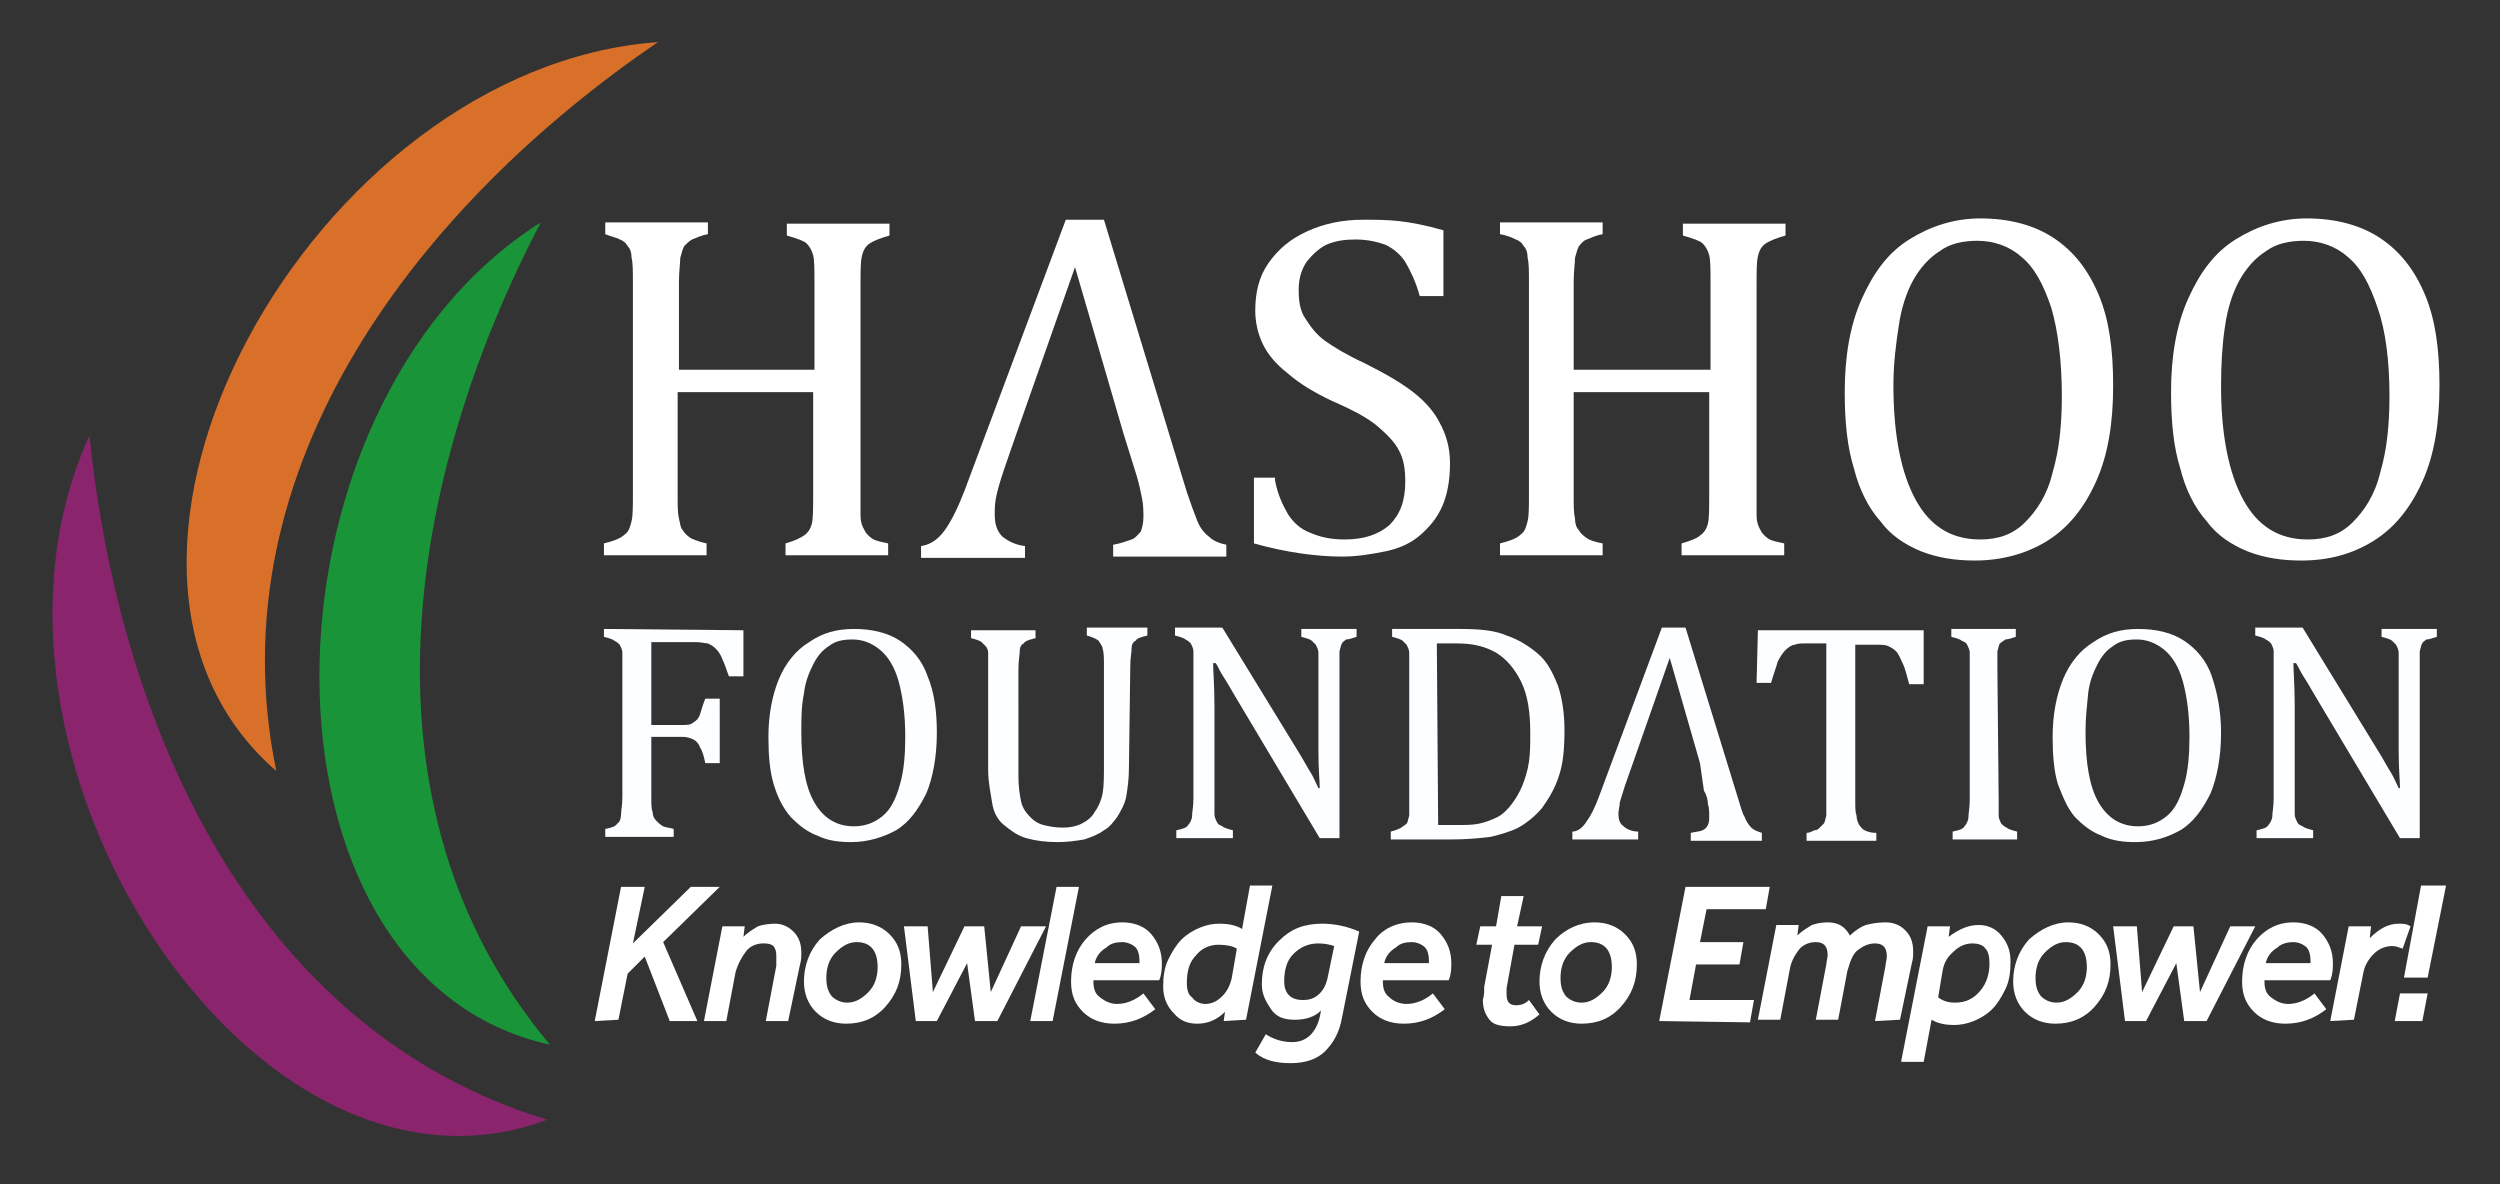
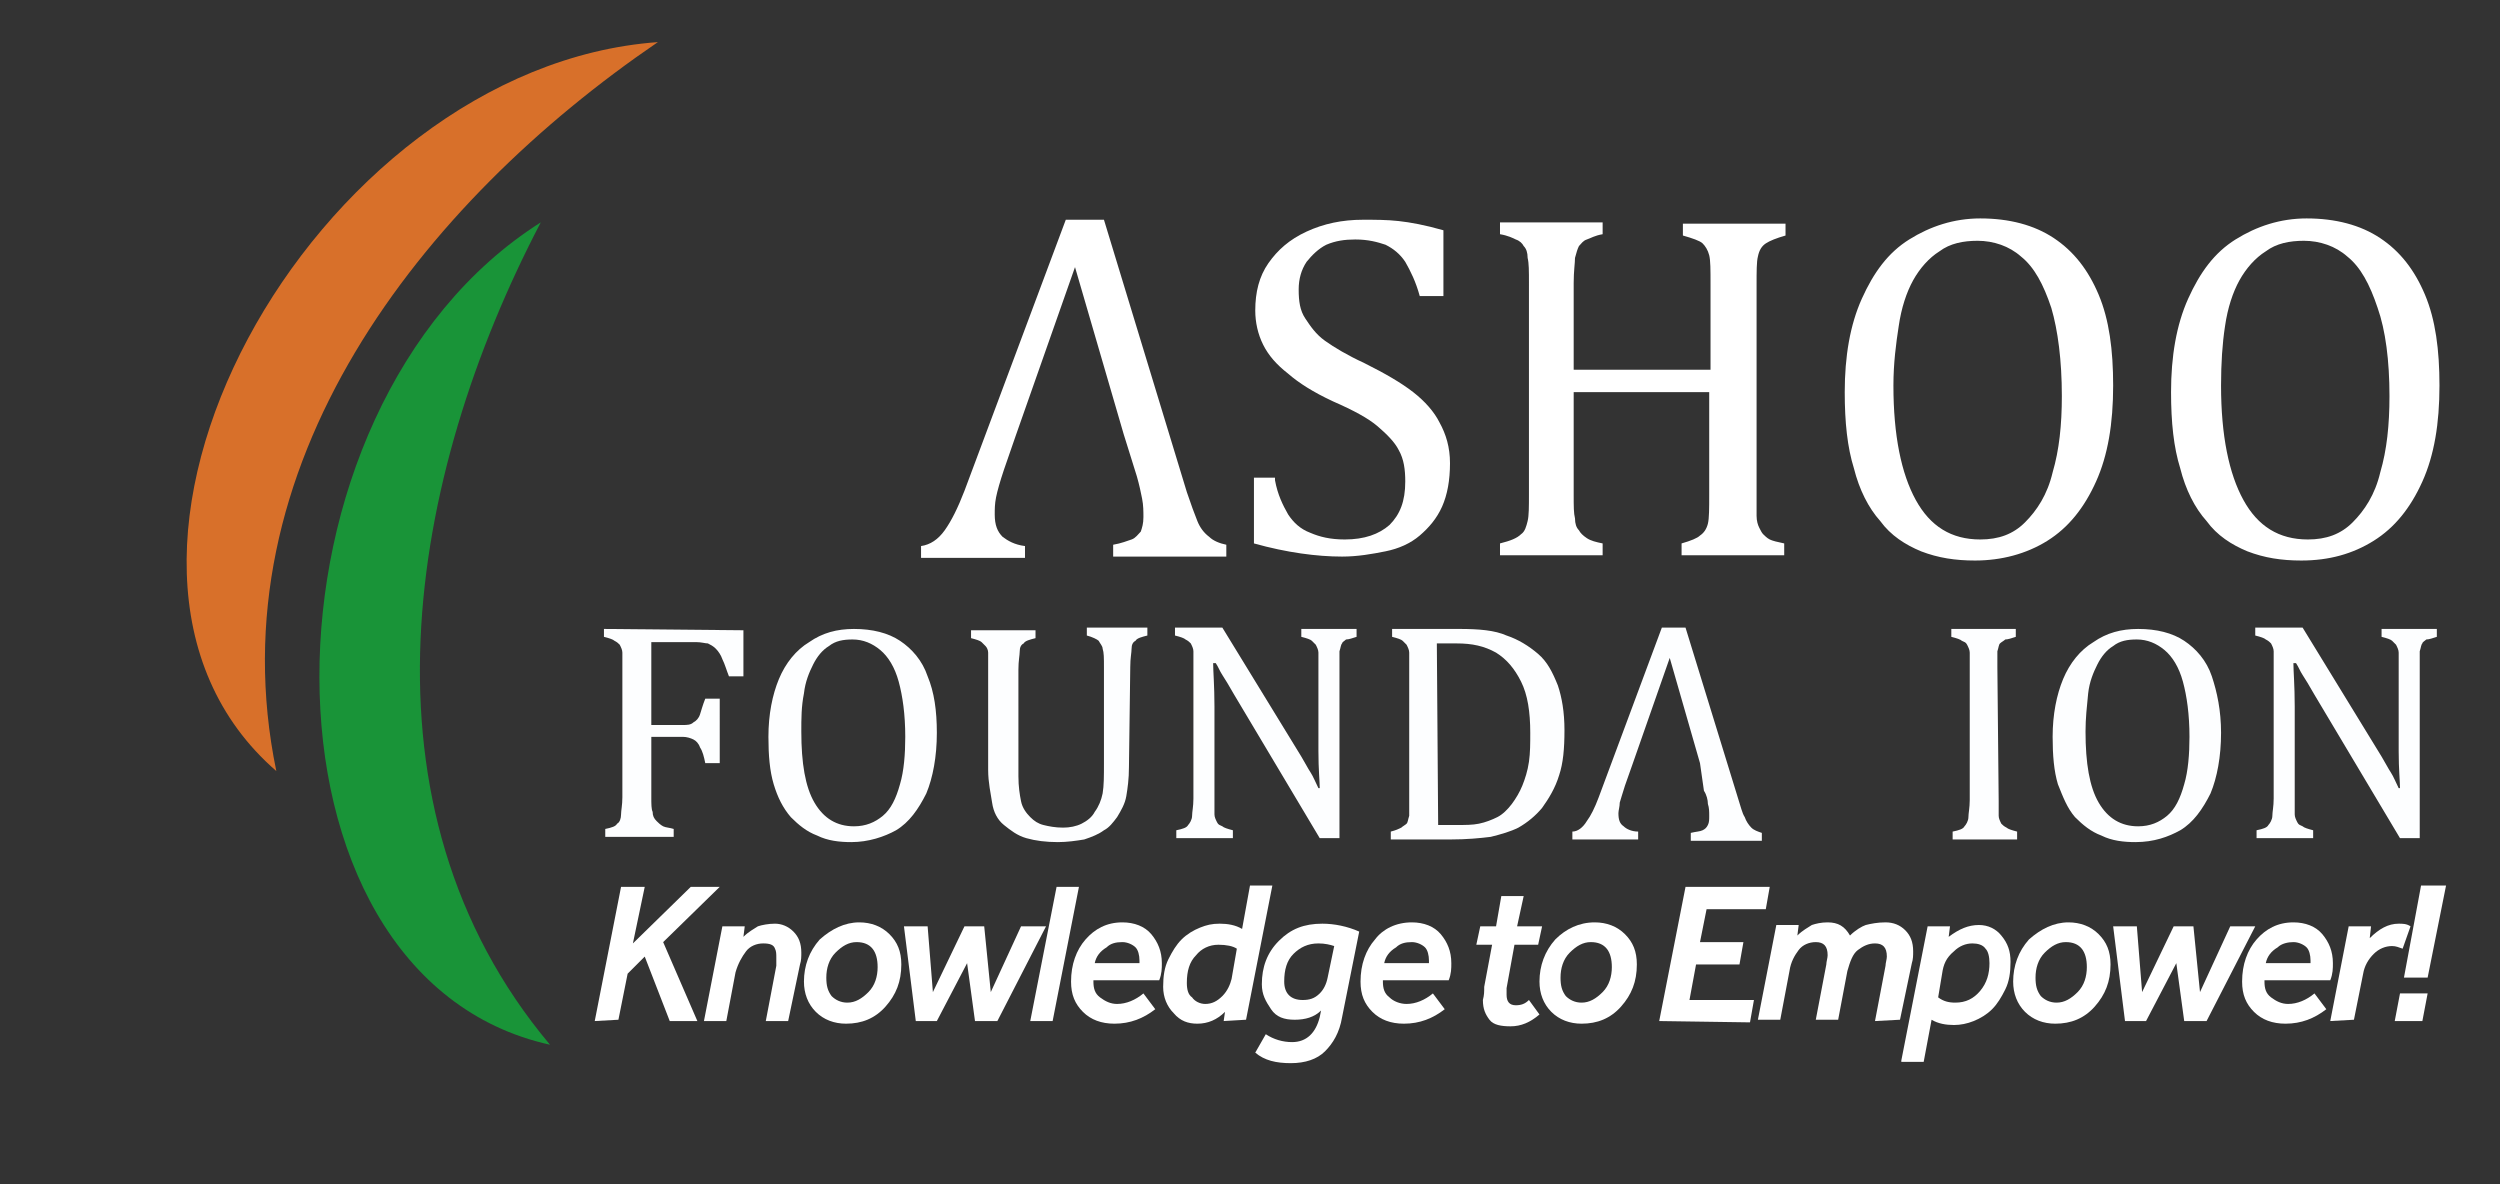
<svg xmlns="http://www.w3.org/2000/svg" version="1.1" id="Layer_1" x="0px" y="0px" viewBox="0 0 190 90" style="enable-background:new 0 0 190 90;" xml:space="preserve">
  <rect x="0" y="0" width="190" height="90" fill="#333333" stroke="none" />
  <style type="text/css">
	.st0{fill:#FFFFFF;}
	.st1{fill:#199438;}
	.st2{fill:#8A246D;}
	.st3{fill:#D8702A;}
	.st4{fill:#FDFEFF;}
</style>
  <g>
    <path class="st0" d="M45.2,77.6l2-10.2H49l-0.9,4.3l4.4-4.3h2.2l-4.3,4.2l2.6,6h-2.1L49,72.7L47.7,74L47,77.5L45.2,77.6L45.2,77.6z   " />
    <path class="st0" d="M53.5,77.6l1.4-7.2h1.7l-0.1,0.8c0.4-0.4,0.8-0.6,1.1-0.8c0.3-0.1,0.8-0.2,1.3-0.2s1,0.2,1.4,0.6   s0.6,0.9,0.6,1.6c0,0.3,0,0.6-0.1,0.9l-0.9,4.3h-1.7l0.8-4.2c0-0.2,0-0.4,0-0.6c0-0.3,0-0.5-0.1-0.7c-0.1-0.3-0.4-0.4-0.9-0.4   s-1,0.2-1.3,0.6s-0.6,0.9-0.8,1.6l-0.7,3.7L53.5,77.6L53.5,77.6z" />
    <path class="st0" d="M65.3,70.1c0.9,0,1.7,0.3,2.3,0.9c0.6,0.6,0.9,1.3,0.9,2.3c0,1.3-0.4,2.3-1.2,3.2c-0.8,0.9-1.8,1.3-3,1.3   c-0.9,0-1.7-0.3-2.3-0.9s-0.9-1.4-0.9-2.3c0-1.2,0.4-2.3,1.2-3.2C63.2,70.6,64.2,70.1,65.3,70.1z M65.1,71.6   c-0.6,0-1.1,0.3-1.6,0.8s-0.7,1.2-0.7,1.9c0,0.6,0.1,1,0.4,1.4c0.3,0.3,0.7,0.5,1.2,0.5c0.6,0,1.1-0.3,1.6-0.8s0.7-1.2,0.7-1.9   C66.7,72.3,66.2,71.6,65.1,71.6z" />
    <path class="st0" d="M69.6,77.6l-0.9-7.2h1.8l0.4,5l2.4-5h1.5l0.5,5l2.3-5h1.9l-3.7,7.2h-1.7l-0.6-4.4l-2.3,4.4H69.6z" />
    <path class="st0" d="M78.3,77.6l2-10.2H82l-2,10.2H78.3z" />
    <path class="st0" d="M85.3,70.1c0.9,0,1.7,0.3,2.2,0.9s0.8,1.3,0.8,2.2c0,0.4,0,0.8-0.2,1.3h-5v0.1c0,0.5,0.1,0.9,0.5,1.2   s0.8,0.5,1.3,0.5c0.7,0,1.4-0.3,2-0.8l0.9,1.2c-0.9,0.7-1.9,1.1-3.1,1.1c-1,0-1.8-0.3-2.4-0.9s-0.9-1.3-0.9-2.3   c0-1.3,0.4-2.4,1.1-3.2C83.2,70.6,84.1,70.1,85.3,70.1z M83.2,73.2h3.4c0-0.1,0-0.1,0-0.2c0-0.4-0.1-0.8-0.3-1   c-0.2-0.2-0.6-0.4-1-0.4c-0.5,0-0.9,0.1-1.2,0.4C83.6,72.3,83.3,72.7,83.2,73.2z" />
    <path class="st0" d="M93,77.6l0.1-0.7c-0.6,0.6-1.3,0.9-2.1,0.9c-0.7,0-1.3-0.2-1.8-0.8c-0.5-0.5-0.8-1.2-0.8-2s0.1-1.5,0.4-2.1   s0.6-1.1,1-1.5s0.9-0.7,1.4-0.9c0.5-0.2,0.9-0.3,1.5-0.3s1.2,0.1,1.7,0.4l0.6-3.3h1.7l-2,10.2L93,77.6L93,77.6z M93.6,74.4l0.4-2.3   c-0.3-0.2-0.8-0.3-1.4-0.3c-0.7,0-1.3,0.3-1.7,0.8c-0.5,0.5-0.7,1.2-0.7,2.1c0,0.5,0.1,0.9,0.4,1.1c0.2,0.3,0.6,0.5,1,0.5   c0.5,0,0.9-0.2,1.3-0.6S93.5,74.8,93.6,74.4z" />
    <path class="st0" d="M103.3,70.8l-1.3,6.5c-0.2,1.2-0.7,2-1.3,2.6c-0.6,0.6-1.5,0.9-2.6,0.9s-2-0.2-2.7-0.8l0.8-1.4   c0.6,0.4,1.3,0.6,2,0.6c1.1,0,1.8-0.7,2.1-1.9l0.1-0.5c-0.5,0.5-1.2,0.7-2,0.7s-1.4-0.2-1.8-0.8s-0.7-1.1-0.7-1.9   c0-1.3,0.4-2.4,1.3-3.3s1.9-1.3,3.3-1.3C101.4,70.2,102.4,70.4,103.3,70.8z M100.9,74.3l0.5-2.4c-0.3-0.1-0.7-0.2-1.2-0.2   c-0.8,0-1.4,0.3-1.9,0.8s-0.7,1.2-0.7,2.1S98.1,76,99,76c0.5,0,0.9-0.1,1.3-0.5C100.6,75.2,100.8,74.8,100.9,74.3z" />
    <path class="st0" d="M107.3,70.1c0.9,0,1.7,0.3,2.2,0.9s0.8,1.3,0.8,2.2c0,0.4,0,0.8-0.2,1.3h-5v0.1c0,0.5,0.1,0.9,0.5,1.2   c0.3,0.3,0.8,0.5,1.3,0.5c0.7,0,1.4-0.3,2-0.8l0.9,1.2c-0.9,0.7-1.9,1.1-3.1,1.1c-1,0-1.8-0.3-2.4-0.9s-0.9-1.3-0.9-2.3   c0-1.3,0.4-2.4,1.1-3.2C105.1,70.6,106.1,70.1,107.3,70.1z M105.2,73.2h3.4c0-0.1,0-0.1,0-0.2c0-0.4-0.1-0.8-0.3-1   c-0.2-0.2-0.6-0.4-1-0.4c-0.5,0-0.9,0.1-1.2,0.4C105.6,72.3,105.3,72.7,105.2,73.2z" />
    <path class="st0" d="M112.8,75l0.6-3.2h-1.2l0.3-1.4h1.2l0.4-2.3h1.7l-0.5,2.3h1.9l-0.3,1.4h-1.8l-0.6,3.3c0,0.1,0,0.3,0,0.5   c0,0.5,0.2,0.8,0.7,0.8c0.4,0,0.7-0.1,1-0.4l0.8,1.1c-0.7,0.6-1.4,0.9-2.2,0.9c-0.7,0-1.3-0.1-1.6-0.5s-0.5-0.8-0.5-1.5   C112.8,75.6,112.8,75.4,112.8,75z" />
    <path class="st0" d="M121.2,70.1c0.9,0,1.7,0.3,2.3,0.9c0.6,0.6,0.9,1.3,0.9,2.3c0,1.3-0.4,2.3-1.2,3.2c-0.8,0.9-1.8,1.3-3,1.3   c-0.9,0-1.7-0.3-2.3-0.9c-0.6-0.6-0.9-1.4-0.9-2.3c0-1.2,0.4-2.3,1.2-3.2C119,70.6,120,70.1,121.2,70.1z M120.9,71.6   c-0.6,0-1.1,0.3-1.6,0.8s-0.7,1.2-0.7,1.9c0,0.6,0.1,1,0.4,1.4c0.3,0.3,0.7,0.5,1.2,0.5c0.6,0,1.1-0.3,1.6-0.8s0.7-1.2,0.7-1.9   C122.5,72.3,122,71.6,120.9,71.6z" />
    <path class="st0" d="M126.1,77.6l2-10.2h6.4l-0.3,1.7h-4.5l-0.5,2.5h3.3l-0.3,1.7h-3.3l-0.5,2.7h4.9l-0.3,1.7L126.1,77.6   L126.1,77.6z" />
    <path class="st0" d="M142.5,77.6l0.8-4.2c0-0.2,0.1-0.5,0.1-0.7c0-0.7-0.3-1-0.9-1c-0.5,0-0.9,0.2-1.3,0.5   c-0.4,0.3-0.6,0.9-0.8,1.6l-0.7,3.7H138l0.8-4.2c0-0.2,0.1-0.5,0.1-0.7c0-0.7-0.3-1-0.9-1c-0.5,0-1,0.2-1.3,0.6s-0.6,0.9-0.7,1.6   l-0.7,3.7h-1.7l1.4-7.2h1.7l-0.1,0.8c0.4-0.4,0.8-0.6,1.1-0.8c0.3-0.1,0.7-0.2,1.2-0.2c0.8,0,1.3,0.3,1.7,1   c0.4-0.4,0.9-0.7,1.2-0.8c0.4-0.1,0.9-0.2,1.5-0.2s1.1,0.2,1.5,0.6s0.6,0.9,0.6,1.6c0,0.3,0,0.6-0.1,0.9l-0.9,4.3L142.5,77.6   L142.5,77.6z" />
    <path class="st0" d="M144.5,80.6l2-10.2h1.7l-0.1,0.8c0.8-0.6,1.5-0.9,2.3-0.9c0.7,0,1.3,0.3,1.7,0.8c0.5,0.6,0.7,1.2,0.7,2   s-0.1,1.5-0.4,2.1c-0.3,0.6-0.6,1.1-1,1.5s-0.9,0.7-1.4,0.9c-0.5,0.2-1,0.3-1.5,0.3c-0.6,0-1.2-0.1-1.7-0.4l-0.6,3.2h-1.7V80.6z    M147.6,74l-0.3,1.8c0.4,0.3,0.8,0.4,1.3,0.4c0.8,0,1.4-0.3,1.9-0.9s0.7-1.3,0.7-2.1c0-0.5-0.1-0.9-0.3-1.1c-0.2-0.3-0.6-0.4-1-0.4   c-0.5,0-1,0.2-1.4,0.6C147.9,72.8,147.7,73.3,147.6,74z" />
    <path class="st0" d="M157.2,70.1c0.9,0,1.7,0.3,2.3,0.9s0.9,1.3,0.9,2.3c0,1.3-0.4,2.3-1.2,3.2c-0.8,0.9-1.8,1.3-3,1.3   c-0.9,0-1.7-0.3-2.3-0.9s-0.9-1.4-0.9-2.3c0-1.2,0.4-2.3,1.2-3.2C155.1,70.6,156.1,70.1,157.2,70.1z M157,71.6   c-0.6,0-1.1,0.3-1.6,0.8s-0.7,1.2-0.7,1.9c0,0.6,0.1,1,0.4,1.4c0.3,0.3,0.7,0.5,1.2,0.5c0.6,0,1.1-0.3,1.6-0.8s0.7-1.2,0.7-1.9   C158.6,72.3,158.1,71.6,157,71.6z" />
    <path class="st0" d="M161.5,77.6l-0.9-7.2h1.8l0.4,5l2.4-5h1.5l0.5,5l2.3-5h1.9l-3.7,7.2H166l-0.6-4.4l-2.3,4.4H161.5z" />
    <path class="st0" d="M174.3,70.1c0.9,0,1.7,0.3,2.2,0.9s0.8,1.3,0.8,2.2c0,0.4,0,0.8-0.2,1.3h-5v0.1c0,0.5,0.1,0.9,0.5,1.2   s0.8,0.5,1.3,0.5c0.7,0,1.4-0.3,2-0.8l0.9,1.2c-0.9,0.7-1.9,1.1-3.1,1.1c-1,0-1.8-0.3-2.4-0.9c-0.6-0.6-0.9-1.3-0.9-2.3   c0-1.3,0.4-2.4,1.1-3.2C172.2,70.6,173.1,70.1,174.3,70.1z M172.2,73.2h3.4c0-0.1,0-0.1,0-0.2c0-0.4-0.1-0.8-0.3-1s-0.6-0.4-1-0.4   s-0.9,0.1-1.2,0.4C172.6,72.3,172.3,72.7,172.2,73.2z" />
    <path class="st0" d="M177.1,77.6l1.4-7.2h1.7l-0.1,0.9c0.7-0.7,1.4-1.1,2.2-1.1c0.3,0,0.6,0,0.9,0.2l-0.6,1.7   c-0.3-0.1-0.5-0.2-0.8-0.2c-0.5,0-1,0.2-1.4,0.6s-0.7,0.9-0.8,1.5l-0.7,3.5L177.1,77.6L177.1,77.6z" />
    <path class="st0" d="M182,77.6l0.4-2.1h2.1l-0.4,2.1H182z M182.7,74.3l1.3-7h1.9l-1.4,7H182.7z" />
  </g>
  <g id="XMLID_503_">
    <path id="XMLID_532_" class="st1" d="M41.8,79.4C26.6,61.3,31,36.2,41.1,16.9C18.8,31,18.3,74.2,41.8,79.4" />
-     <path id="XMLID_531_" class="st2" d="M41.6,85.1C18.9,78.2,9,54.7,6.8,33.1C-4.2,57.1,19.1,93.5,41.6,85.1" />
    <path id="XMLID_530_" class="st3" d="M21,58.6C16.2,35.4,32.1,15.4,50,3.2C23.7,5.1,2.9,42.9,21,58.6" />
-     <path id="XMLID_529_" class="st0" d="M65.4,37.6c0,0.7,0,1.3,0,1.6c0,0.4,0.1,0.7,0.2,0.9s0.2,0.4,0.3,0.5c0.1,0.1,0.3,0.3,0.5,0.4   c0.2,0.1,0.6,0.2,1.1,0.3v0.9h-7.8v-0.9c0.7-0.2,1.1-0.4,1.4-0.6c0.3-0.2,0.5-0.5,0.6-0.9s0.1-1.2,0.1-2.2v-7.8H51.5v7.8   c0,0.9,0,1.4,0.1,1.8s0.1,0.7,0.3,0.9c0.1,0.2,0.3,0.4,0.6,0.6c0.2,0.1,0.7,0.3,1.2,0.4v0.9h-7.8v-0.9c0.8-0.2,1.3-0.4,1.6-0.7   c0.3-0.2,0.4-0.6,0.5-1s0.1-1.1,0.1-2V21.5c0-0.9,0-1.5-0.1-1.9c0-0.4-0.1-0.7-0.3-0.9c-0.1-0.2-0.3-0.4-0.6-0.5   C47,18.1,46.5,18,46,17.8v-0.9h7.8v0.9c-0.6,0.1-0.9,0.3-1.2,0.4c-0.2,0.1-0.4,0.3-0.6,0.5c-0.1,0.2-0.2,0.5-0.3,0.9   c0,0.4-0.1,1-0.1,1.9v6.6h10.3v-6.5c0-1.1,0-1.8-0.1-2.2c-0.1-0.4-0.3-0.7-0.5-0.9c-0.2-0.2-0.8-0.4-1.5-0.6V17h7.8v0.9   c-0.7,0.2-1.2,0.4-1.5,0.6s-0.5,0.5-0.6,1c-0.1,0.4-0.1,1.1-0.1,2.2L65.4,37.6L65.4,37.6z" />
    <path id="XMLID_528_" class="st0" d="M77.2,33.1l-0.9,2.6c-0.3,0.9-0.5,1.6-0.6,2.1s-0.1,0.9-0.1,1.3c0,0.8,0.2,1.3,0.6,1.7   c0.4,0.3,0.9,0.6,1.7,0.7v0.9H70v-0.9c0.7-0.1,1.3-0.5,1.8-1.2s1-1.7,1.5-3L81,16.7h2.9l6.3,20.7c0.3,0.9,0.6,1.7,0.8,2.2   c0.2,0.5,0.5,0.9,0.9,1.2c0.3,0.3,0.8,0.5,1.3,0.6v0.9h-8.6v-0.9c0.6-0.1,1.1-0.3,1.4-0.4c0.3-0.1,0.5-0.4,0.7-0.6   c0.1-0.3,0.2-0.6,0.2-1.1c0-0.4,0-0.9-0.1-1.4s-0.2-1-0.4-1.7l-1-3.2l-3.7-12.7L77.2,33.1z" />
    <path id="XMLID_527_" class="st0" d="M96.9,36.5c0.2,1.1,0.6,1.9,1,2.6c0.4,0.6,0.9,1.1,1.7,1.4c0.7,0.3,1.5,0.5,2.6,0.5   c1.5,0,2.6-0.4,3.4-1.1c0.8-0.8,1.2-1.8,1.2-3.3c0-0.9-0.1-1.7-0.5-2.4c-0.3-0.6-0.9-1.2-1.6-1.8c-0.7-0.6-1.8-1.2-3.4-1.9   c-1.5-0.7-2.6-1.4-3.4-2.1C97,27.7,96.4,27,96,26.2c-0.4-0.8-0.6-1.7-0.6-2.6c0-1.4,0.3-2.6,1-3.6s1.6-1.8,2.9-2.4s2.7-0.9,4.3-0.9   c0.9,0,1.8,0,2.7,0.1c0.9,0.1,2,0.3,3.4,0.7v5h-1.8c-0.3-1.1-0.7-1.9-1.1-2.6c-0.4-0.6-0.9-1-1.5-1.3c-0.6-0.2-1.3-0.4-2.3-0.4   c-0.8,0-1.5,0.1-2.2,0.4c-0.6,0.3-1.1,0.8-1.5,1.3c-0.4,0.6-0.6,1.3-0.6,2.1c0,0.9,0.1,1.6,0.5,2.2s0.8,1.2,1.5,1.7s1.7,1.1,3,1.7   c1.6,0.8,2.8,1.5,3.7,2.2c0.9,0.7,1.6,1.5,2,2.3c0.5,0.9,0.8,1.9,0.8,3.1c0,1.3-0.2,2.4-0.6,3.3c-0.4,0.9-1,1.6-1.7,2.2   c-0.7,0.6-1.6,1-2.6,1.2s-2.1,0.4-3.3,0.4c-1.9,0-4.2-0.3-6.7-1v-5h1.6V36.5z" />
    <path id="XMLID_526_" class="st0" d="M133.5,37.6c0,0.7,0,1.3,0,1.6c0,0.4,0.1,0.7,0.2,0.9c0.1,0.2,0.2,0.4,0.3,0.5   s0.3,0.3,0.5,0.4c0.2,0.1,0.6,0.2,1.1,0.3v0.9h-7.8v-0.9c0.7-0.2,1.2-0.4,1.4-0.6c0.3-0.2,0.5-0.5,0.6-0.9s0.1-1.2,0.1-2.2v-7.8   h-10.3v7.8c0,0.9,0,1.4,0.1,1.8c0,0.4,0.1,0.7,0.3,0.9c0.1,0.2,0.3,0.4,0.6,0.6s0.7,0.3,1.2,0.4v0.9H114v-0.9   c0.8-0.2,1.3-0.4,1.6-0.7c0.3-0.2,0.4-0.6,0.5-1s0.1-1.1,0.1-2V21.5c0-0.9,0-1.5-0.1-1.9c0-0.4-0.1-0.7-0.3-0.9   c-0.1-0.2-0.3-0.4-0.6-0.5c-0.2-0.1-0.6-0.3-1.2-0.4v-0.9h7.8v0.9c-0.6,0.1-0.9,0.3-1.2,0.4s-0.4,0.3-0.6,0.5   c-0.1,0.2-0.2,0.5-0.3,0.9c0,0.4-0.1,1-0.1,1.9v6.6H130v-6.5c0-1.1,0-1.8-0.1-2.2c-0.1-0.4-0.3-0.7-0.5-0.9   c-0.2-0.2-0.8-0.4-1.5-0.6V17h7.8v0.9c-0.7,0.2-1.2,0.4-1.5,0.6s-0.5,0.5-0.6,1c-0.1,0.4-0.1,1.1-0.1,2.2L133.5,37.6L133.5,37.6z" />
    <path id="XMLID_523_" class="st0" d="M150.1,42.6c-1.5,0-2.8-0.2-4.1-0.7c-1.2-0.5-2.3-1.2-3.1-2.3c-0.9-1-1.6-2.4-2-4   c-0.5-1.6-0.7-3.5-0.7-5.8c0-2.7,0.4-5.1,1.3-7.1c0.9-2,2-3.5,3.6-4.5s3.4-1.6,5.4-1.6c2.2,0,4.1,0.5,5.6,1.5s2.6,2.4,3.4,4.3   c0.8,1.9,1.1,4.2,1.1,6.9c0,2.9-0.4,5.3-1.3,7.3c-0.9,2-2.1,3.5-3.7,4.5C154,42.1,152.1,42.6,150.1,42.6 M143.9,29.3   c0,3.8,0.6,6.7,1.7,8.7c1.1,2,2.7,3,4.9,3c1.4,0,2.5-0.4,3.4-1.3c0.9-0.9,1.7-2.1,2.1-3.8c0.5-1.7,0.7-3.6,0.7-5.8   c0-2.7-0.3-5-0.8-6.7c-0.6-1.8-1.3-3.1-2.3-3.9c-0.9-0.8-2.1-1.2-3.3-1.2c-1.1,0-2.1,0.2-2.9,0.8c-0.8,0.5-1.5,1.3-2,2.2   c-0.5,0.9-0.9,2.1-1.1,3.5C144.1,26.1,143.9,27.6,143.9,29.3" />
    <path id="XMLID_520_" class="st0" d="M174.9,42.6c-1.5,0-2.8-0.2-4.1-0.7c-1.2-0.5-2.3-1.2-3.1-2.3c-0.9-1-1.6-2.4-2-4   c-0.5-1.6-0.7-3.5-0.7-5.8c0-2.7,0.4-5.1,1.3-7.1c0.9-2,2-3.5,3.6-4.5s3.4-1.6,5.4-1.6c2.2,0,4.1,0.5,5.6,1.5s2.6,2.4,3.4,4.3   c0.8,1.9,1.1,4.2,1.1,6.9c0,2.9-0.4,5.3-1.3,7.3c-0.9,2-2.1,3.5-3.7,4.5S177,42.6,174.9,42.6 M168.8,29.3c0,3.8,0.6,6.7,1.7,8.7   c1.1,2,2.7,3,4.9,3c1.4,0,2.5-0.4,3.4-1.3c0.9-0.9,1.7-2.1,2.1-3.8c0.5-1.7,0.7-3.6,0.7-5.8c0-2.7-0.3-5-0.9-6.7   c-0.6-1.8-1.3-3.1-2.3-3.9c-0.9-0.8-2.1-1.2-3.3-1.2c-1.1,0-2.1,0.2-2.9,0.8c-0.8,0.5-1.5,1.3-2,2.2c-0.5,0.9-0.9,2.1-1.1,3.5   C168.9,26.1,168.8,27.6,168.8,29.3" />
    <path id="XMLID_519_" class="st4" d="M56.5,47.9v3.5h-1.1c-0.2-0.5-0.3-0.9-0.5-1.3c-0.1-0.3-0.3-0.6-0.5-0.8S54,49,53.8,48.9   c-0.2,0-0.5-0.1-0.9-0.1h-3.4v6.3h2.4c0.3,0,0.6,0,0.8-0.2c0.2-0.1,0.4-0.3,0.5-0.6s0.2-0.7,0.4-1.2h1.1V58h-1.1   c-0.1-0.5-0.2-0.9-0.4-1.2c-0.1-0.3-0.3-0.5-0.5-0.6S52.2,56,51.9,56h-2.4v4.6c0,0.5,0,0.9,0.1,1.1c0,0.3,0.1,0.5,0.3,0.7   c0.1,0.1,0.3,0.3,0.5,0.4c0.2,0.1,0.5,0.1,0.8,0.2v0.6H46V63c0.5-0.1,0.8-0.2,0.9-0.4c0.2-0.1,0.3-0.4,0.3-0.7s0.1-0.7,0.1-1.3   v-9.8c0-0.5,0-0.9,0-1.2c0-0.2-0.1-0.4-0.2-0.6c-0.1-0.1-0.2-0.2-0.4-0.3c-0.1-0.1-0.4-0.2-0.8-0.3v-0.6L56.5,47.9L56.5,47.9z" />
    <path id="XMLID_516_" class="st4" d="M64.7,64c-0.9,0-1.8-0.1-2.6-0.5c-0.8-0.3-1.4-0.8-2-1.4c-0.6-0.7-1-1.5-1.3-2.5   s-0.4-2.2-0.4-3.6c0-1.7,0.3-3.2,0.8-4.4s1.3-2.2,2.3-2.8c1-0.7,2.1-1,3.4-1c1.4,0,2.6,0.3,3.5,0.9c0.9,0.6,1.7,1.5,2.1,2.7   c0.5,1.2,0.7,2.6,0.7,4.3c0,1.8-0.3,3.4-0.8,4.6c-0.6,1.2-1.3,2.2-2.3,2.8C67.2,63.6,66,64,64.7,64 M60.9,55.6c0,2.4,0.3,4.2,1,5.4   s1.7,1.8,3,1.8c0.9,0,1.6-0.3,2.2-0.8s1-1.3,1.3-2.4c0.3-1,0.4-2.3,0.4-3.6c0-1.7-0.2-3.1-0.5-4.2c-0.3-1.1-0.8-1.9-1.4-2.4   s-1.3-0.8-2.1-0.8c-0.7,0-1.3,0.1-1.8,0.5c-0.5,0.3-0.9,0.8-1.2,1.4c-0.3,0.6-0.6,1.3-0.7,2.2C60.9,53.7,60.9,54.6,60.9,55.6" />
    <path id="XMLID_515_" class="st4" d="M85.8,58.3c0,0.9-0.1,1.6-0.2,2.2c-0.1,0.6-0.4,1.1-0.7,1.6c-0.3,0.4-0.6,0.8-1,1   c-0.4,0.3-0.9,0.5-1.5,0.7c-0.6,0.1-1.3,0.2-2,0.2c-0.9,0-1.7-0.1-2.4-0.3c-0.7-0.2-1.2-0.6-1.7-1s-0.8-1-0.9-1.7s-0.3-1.5-0.3-2.5   v-7.7c0-0.6,0-1,0-1.2s-0.1-0.4-0.2-0.5s-0.2-0.2-0.3-0.3c-0.1-0.1-0.4-0.2-0.8-0.3v-0.6h4.9v0.6c-0.4,0.1-0.8,0.2-0.9,0.4   c-0.2,0.1-0.3,0.3-0.3,0.6s-0.1,0.7-0.1,1.4V59c0,0.8,0.1,1.4,0.2,1.9s0.4,0.9,0.7,1.2c0.3,0.3,0.6,0.5,1,0.6s0.9,0.2,1.5,0.2   c0.5,0,1-0.1,1.4-0.3s0.8-0.5,1-0.9c0.3-0.4,0.5-0.9,0.6-1.4c0.1-0.6,0.1-1.3,0.1-2.3v-7.3c0-0.7,0-1.1-0.1-1.4   c0-0.2-0.2-0.4-0.3-0.6c-0.1-0.1-0.5-0.3-0.9-0.4v-0.6h4.6v0.6c-0.4,0.1-0.8,0.2-0.9,0.4C86.1,48.8,86,49,86,49.3s-0.1,0.7-0.1,1.4   L85.8,58.3L85.8,58.3z" />
    <path id="XMLID_514_" class="st4" d="M98.9,57.5c0.3,0.5,0.5,0.9,0.7,1.2s0.4,0.8,0.6,1.2h0.1c0-0.5-0.1-1.4-0.1-2.8   c0-1.4,0-2.7,0-3.8v-2.5c0-0.5,0-0.9,0-1.2c0-0.2-0.1-0.4-0.2-0.6c-0.1-0.1-0.2-0.2-0.3-0.3c-0.1-0.1-0.4-0.2-0.8-0.3v-0.6h4.2v0.6   c-0.3,0.1-0.6,0.2-0.8,0.2c-0.1,0.1-0.3,0.2-0.3,0.3c-0.1,0.1-0.1,0.3-0.2,0.6c0,0.2,0,0.7,0,1.2v13h-1.5l-6.5-10.9   c-0.4-0.7-0.7-1.2-0.9-1.5c-0.2-0.3-0.3-0.6-0.5-0.9h-0.2c0,0.6,0.1,1.7,0.1,3.3s0,3.1,0,4.7v2.4c0,0.5,0,0.9,0,1.1   s0.1,0.4,0.2,0.6s0.2,0.2,0.4,0.3c0.1,0.1,0.4,0.2,0.8,0.3v0.6h-4.3v-0.6c0.5-0.1,0.8-0.2,0.9-0.4c0.1-0.1,0.3-0.4,0.3-0.7   s0.1-0.7,0.1-1.3v-10c0-0.5,0-0.9,0-1.2c0-0.2-0.1-0.4-0.2-0.6c-0.1-0.1-0.2-0.2-0.4-0.3c-0.1-0.1-0.4-0.2-0.8-0.3v-0.6h3.6   L98.9,57.5z" />
    <path id="XMLID_511_" class="st4" d="M105.7,63.8v-0.6c0.4-0.1,0.6-0.2,0.8-0.3c0.1-0.1,0.3-0.2,0.4-0.3s0.1-0.3,0.2-0.6   c0-0.2,0-0.7,0-1.2v-10c0-0.6,0-0.9,0-1.2c0-0.2-0.1-0.4-0.2-0.6c-0.1-0.1-0.2-0.2-0.3-0.3s-0.4-0.2-0.8-0.3v-0.6h5.1   c1.5,0,2.7,0.1,3.6,0.5c0.9,0.3,1.7,0.8,2.4,1.4c0.7,0.6,1.1,1.4,1.5,2.4c0.3,0.9,0.5,2,0.5,3.4s-0.1,2.5-0.4,3.4   c-0.3,1-0.8,1.8-1.3,2.5c-0.5,0.6-1.1,1.1-1.8,1.5c-0.6,0.3-1.3,0.5-2.1,0.7c-0.8,0.1-1.8,0.2-3.1,0.2L105.7,63.8L105.7,63.8z    M109.3,62.7c0.3,0,0.8,0,1.4,0c0.7,0,1.2,0,1.7-0.1s1-0.3,1.4-0.5s0.8-0.6,1.1-1c0.3-0.4,0.6-0.9,0.8-1.4s0.4-1.1,0.5-1.8   s0.1-1.4,0.1-2.2c0-1.6-0.2-2.9-0.7-3.9s-1.1-1.7-1.9-2.2c-0.9-0.5-1.8-0.7-3-0.7c-0.5,0-1,0-1.5,0L109.3,62.7L109.3,62.7z" />
    <path id="XMLID_510_" class="st4" d="M129.2,58l-2.3-8l-2.8,8l-0.6,1.7c-0.2,0.6-0.3,1-0.4,1.3c0,0.3-0.1,0.6-0.1,0.8   c0,0.5,0.1,0.8,0.4,1c0.2,0.2,0.6,0.4,1.1,0.4v0.6h-5v-0.6c0.4,0,0.8-0.3,1.1-0.8c0.3-0.4,0.6-1,0.9-1.8l4.8-12.9h1.8l4,13   c0.2,0.6,0.3,1.1,0.5,1.4c0.1,0.3,0.3,0.6,0.5,0.8s0.5,0.3,0.8,0.4v0.6h-5.4v-0.6c0.4-0.1,0.7-0.1,0.9-0.2c0.2-0.1,0.3-0.2,0.4-0.4   c0.1-0.2,0.1-0.4,0.1-0.7s0-0.6-0.1-0.9c0-0.3-0.1-0.7-0.3-1L129.2,58z" />
-     <path id="XMLID_509_" class="st4" d="M133.6,47.9h12.6V52h-1.1c-0.2-0.7-0.3-1.2-0.5-1.6c-0.2-0.4-0.3-0.7-0.5-0.9   s-0.4-0.3-0.6-0.4c-0.2-0.1-0.5-0.1-0.9-0.1H141v11.9c0,0.5,0,0.8,0.1,1.1c0,0.3,0.1,0.5,0.2,0.7c0.1,0.1,0.2,0.3,0.4,0.4   c0.2,0.1,0.5,0.2,0.9,0.2v0.6h-5.3v-0.6c0.2,0,0.4-0.1,0.6-0.2c0.2,0,0.3-0.1,0.4-0.2c0.1-0.1,0.2-0.2,0.3-0.3s0.1-0.3,0.2-0.6   c0-0.2,0-0.6,0-1V48.9h-1.5c-0.4,0-0.7,0-0.9,0.1c-0.2,0-0.5,0.2-0.7,0.4s-0.4,0.5-0.6,0.9c-0.1,0.4-0.3,0.9-0.5,1.6h-1.1   L133.6,47.9L133.6,47.9z" />
-     <path id="XMLID_508_" class="st4" d="M151.9,60.9c0,0.5,0,0.9,0,1.1c0,0.2,0.1,0.4,0.2,0.6c0.1,0.1,0.2,0.2,0.4,0.3   c0.1,0.1,0.4,0.2,0.8,0.3v0.6h-4.9v-0.6c0.5-0.1,0.8-0.2,0.9-0.4c0.1-0.1,0.3-0.4,0.3-0.7s0.1-0.7,0.1-1.3v-10c0-0.5,0-0.9,0-1.2   c0-0.2-0.1-0.4-0.2-0.6s-0.2-0.2-0.4-0.3c-0.1-0.1-0.4-0.2-0.8-0.3v-0.6h4.9v0.6c-0.3,0.1-0.6,0.2-0.8,0.2   c-0.1,0.1-0.3,0.2-0.4,0.3c-0.1,0.1-0.1,0.3-0.2,0.6c0,0.2,0,0.7,0,1.2L151.9,60.9L151.9,60.9z" />
+     <path id="XMLID_508_" class="st4" d="M151.9,60.9c0,0.5,0,0.9,0,1.1c0,0.2,0.1,0.4,0.2,0.6c0.1,0.1,0.2,0.2,0.4,0.3   c0.1,0.1,0.4,0.2,0.8,0.3v0.6h-4.9v-0.6c0.5-0.1,0.8-0.2,0.9-0.4c0.1-0.1,0.3-0.4,0.3-0.7s0.1-0.7,0.1-1.3v-10c0-0.5,0-0.9,0-1.2   c0-0.2-0.1-0.4-0.2-0.6s-0.2-0.2-0.4-0.3c-0.1-0.1-0.4-0.2-0.8-0.3v-0.6h4.9v0.6c-0.3,0.1-0.6,0.2-0.8,0.2   c-0.1,0.1-0.3,0.2-0.4,0.3c-0.1,0.1-0.1,0.3-0.2,0.6c0,0.2,0,0.7,0,1.2L151.9,60.9z" />
    <path id="XMLID_505_" class="st4" d="M162.3,64c-0.9,0-1.8-0.1-2.6-0.5c-0.8-0.3-1.4-0.8-2-1.4c-0.6-0.7-0.9-1.5-1.3-2.5   c-0.3-1-0.4-2.2-0.4-3.6c0-1.7,0.3-3.2,0.8-4.4s1.3-2.2,2.3-2.8c1-0.7,2.1-1,3.4-1c1.4,0,2.6,0.3,3.5,0.9c0.9,0.6,1.7,1.5,2.1,2.7   s0.7,2.6,0.7,4.3c0,1.8-0.3,3.4-0.8,4.6c-0.6,1.2-1.3,2.2-2.3,2.8C164.8,63.6,163.7,64,162.3,64 M158.5,55.6c0,2.4,0.3,4.2,1,5.4   s1.7,1.8,3,1.8c0.9,0,1.6-0.3,2.2-0.8c0.6-0.5,1-1.3,1.3-2.4c0.3-1,0.4-2.3,0.4-3.6c0-1.7-0.2-3.1-0.5-4.2   c-0.3-1.1-0.8-1.9-1.4-2.4c-0.6-0.5-1.3-0.8-2.1-0.8c-0.7,0-1.3,0.1-1.8,0.5c-0.5,0.3-0.9,0.8-1.2,1.4c-0.3,0.6-0.6,1.3-0.7,2.2   C158.6,53.7,158.5,54.6,158.5,55.6" />
    <path id="XMLID_504_" class="st4" d="M181,57.5c0.3,0.5,0.5,0.9,0.7,1.2s0.4,0.8,0.6,1.2h0.1c0-0.5-0.1-1.4-0.1-2.8   c0-1.4,0-2.7,0-3.8v-2.5c0-0.5,0-0.9,0-1.2c0-0.2-0.1-0.4-0.2-0.6c-0.1-0.1-0.2-0.2-0.3-0.3s-0.4-0.2-0.8-0.3v-0.6h4.2v0.6   c-0.3,0.1-0.6,0.2-0.8,0.2c-0.1,0.1-0.3,0.2-0.3,0.3c-0.1,0.1-0.1,0.3-0.2,0.6c0,0.2,0,0.7,0,1.2v13h-1.5l-6.5-10.9   c-0.4-0.7-0.7-1.2-0.9-1.5s-0.3-0.6-0.5-0.9h-0.2c0,0.6,0.1,1.7,0.1,3.3s0,3.1,0,4.7v2.4c0,0.5,0,0.9,0,1.1s0.1,0.4,0.2,0.6   s0.2,0.2,0.4,0.3c0.1,0.1,0.4,0.2,0.8,0.3v0.6h-4.3v-0.6c0.5-0.1,0.8-0.2,0.9-0.4c0.1-0.1,0.3-0.4,0.3-0.7s0.1-0.7,0.1-1.3v-10   c0-0.5,0-0.9,0-1.2c0-0.2-0.1-0.4-0.2-0.6c-0.1-0.1-0.2-0.2-0.4-0.3c-0.1-0.1-0.4-0.2-0.8-0.3v-0.6h3.6L181,57.5z" />
  </g>
</svg>